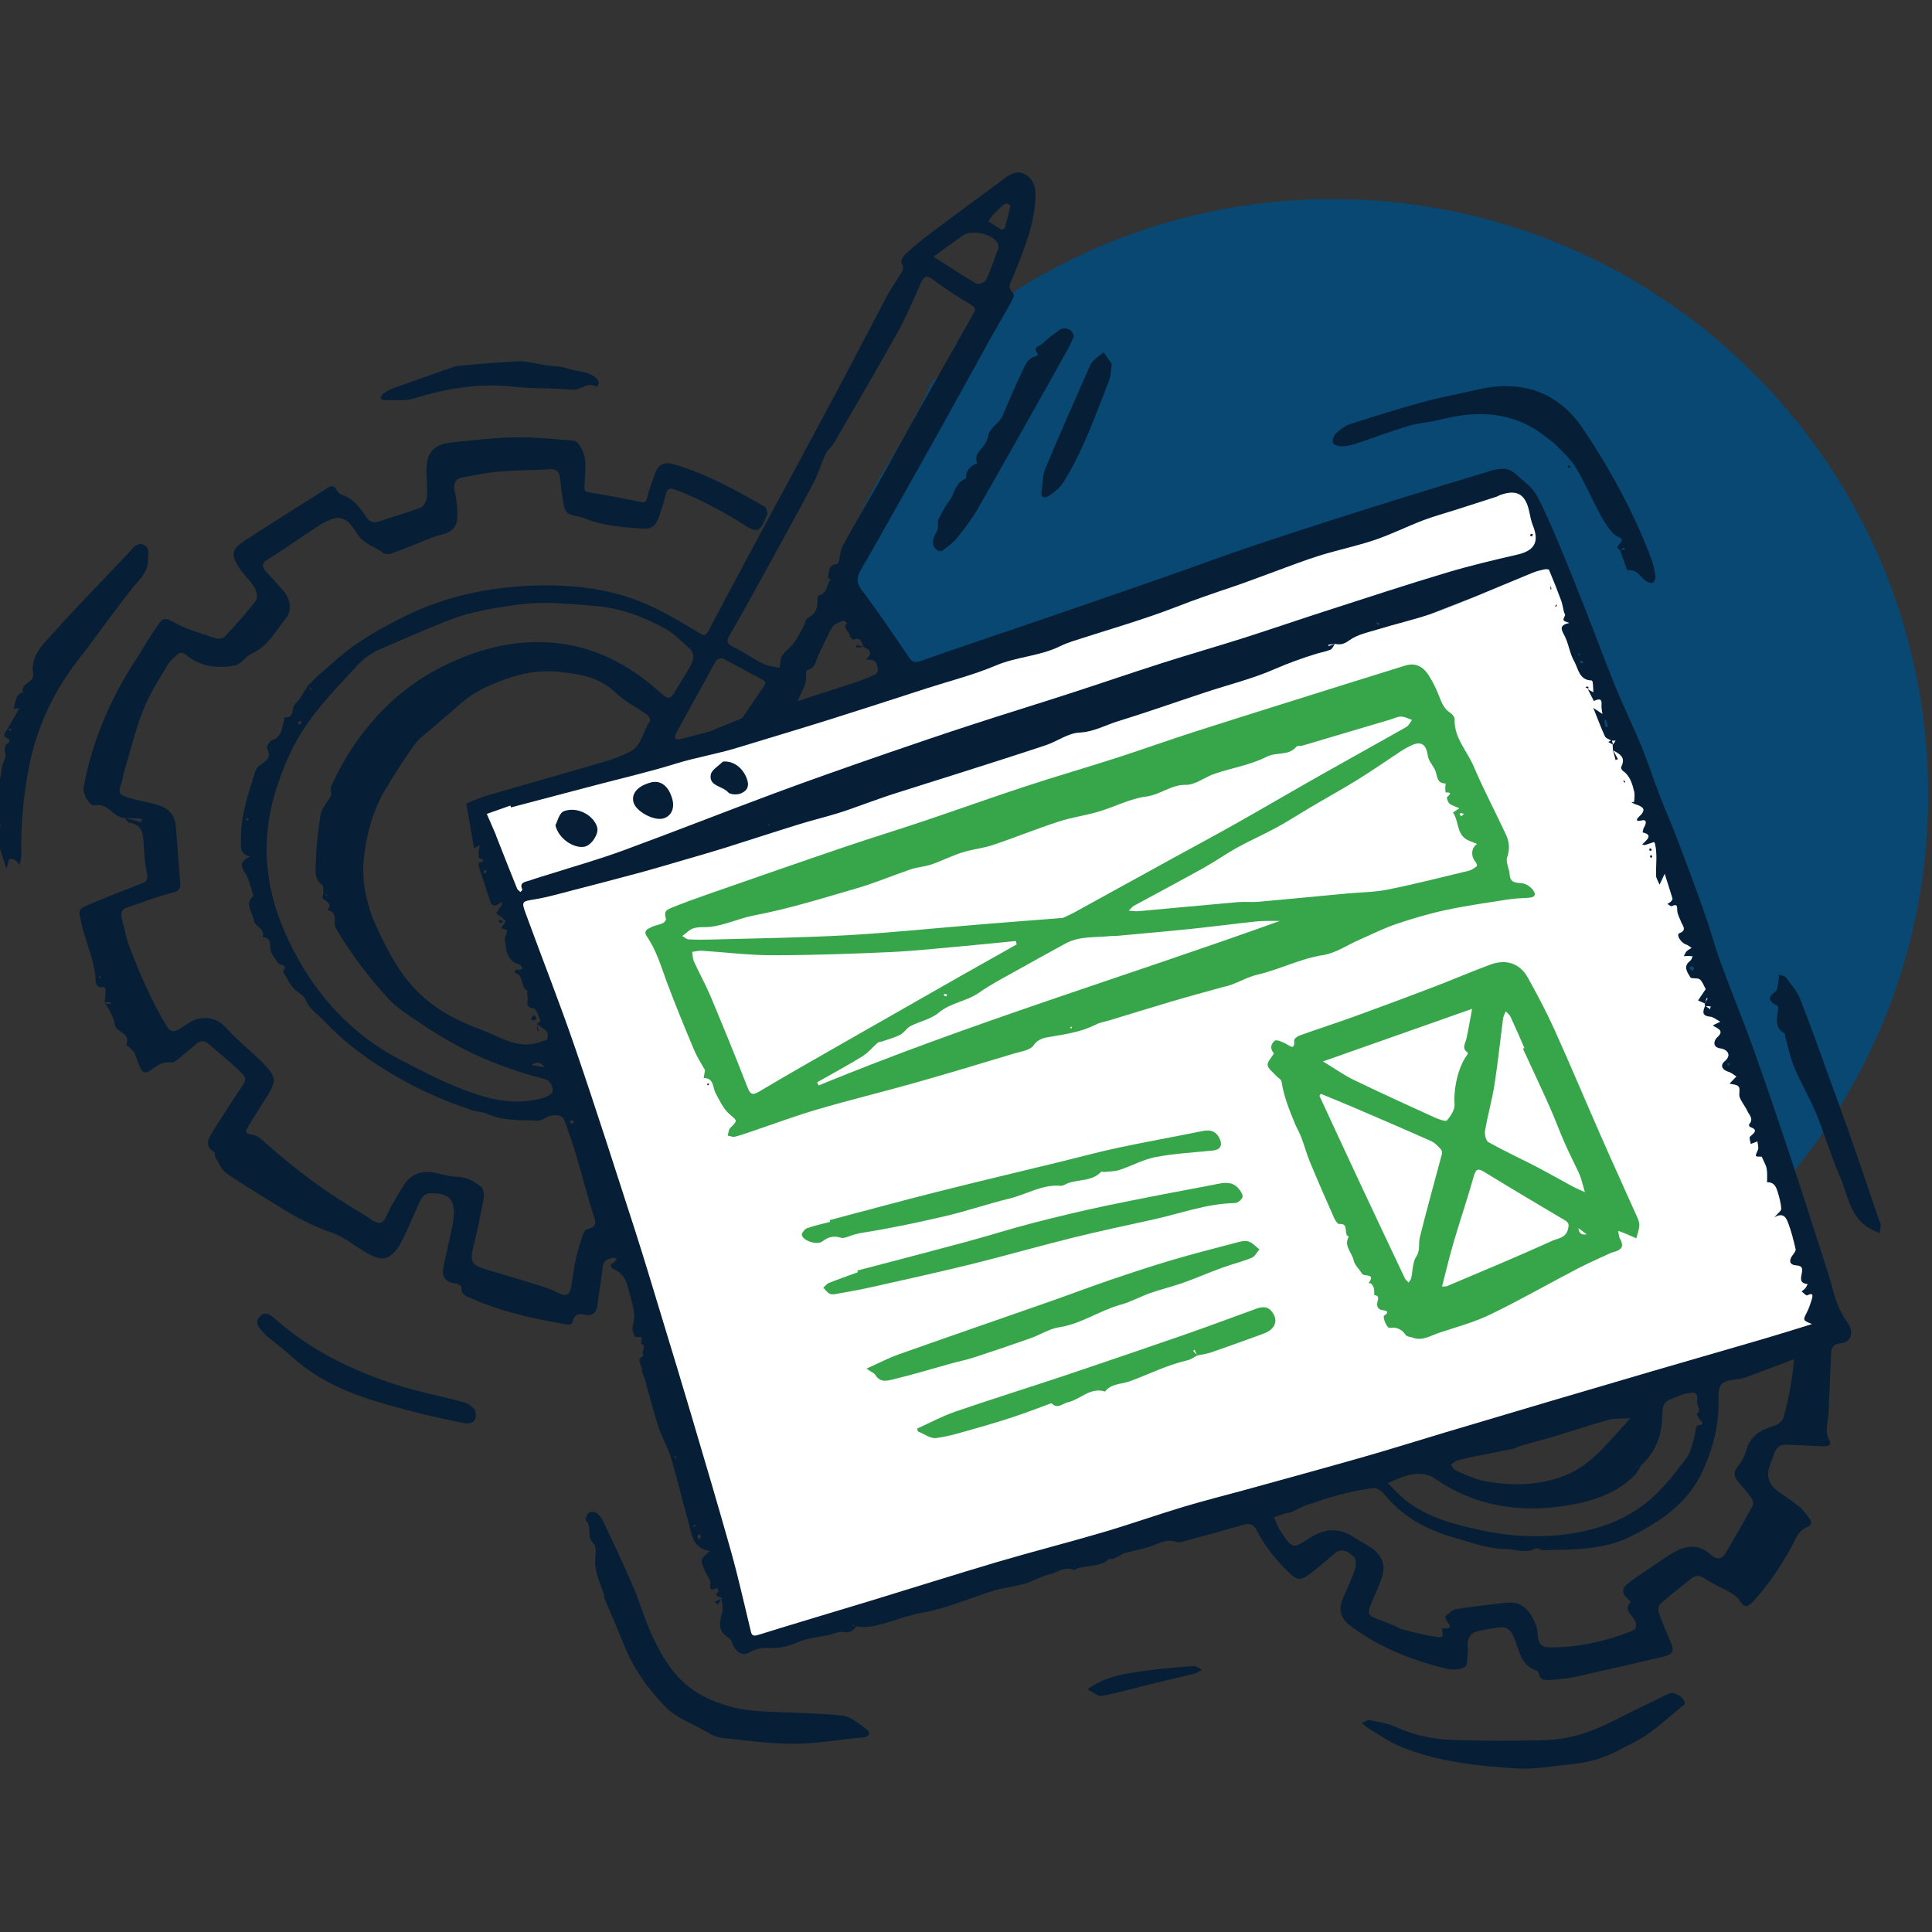
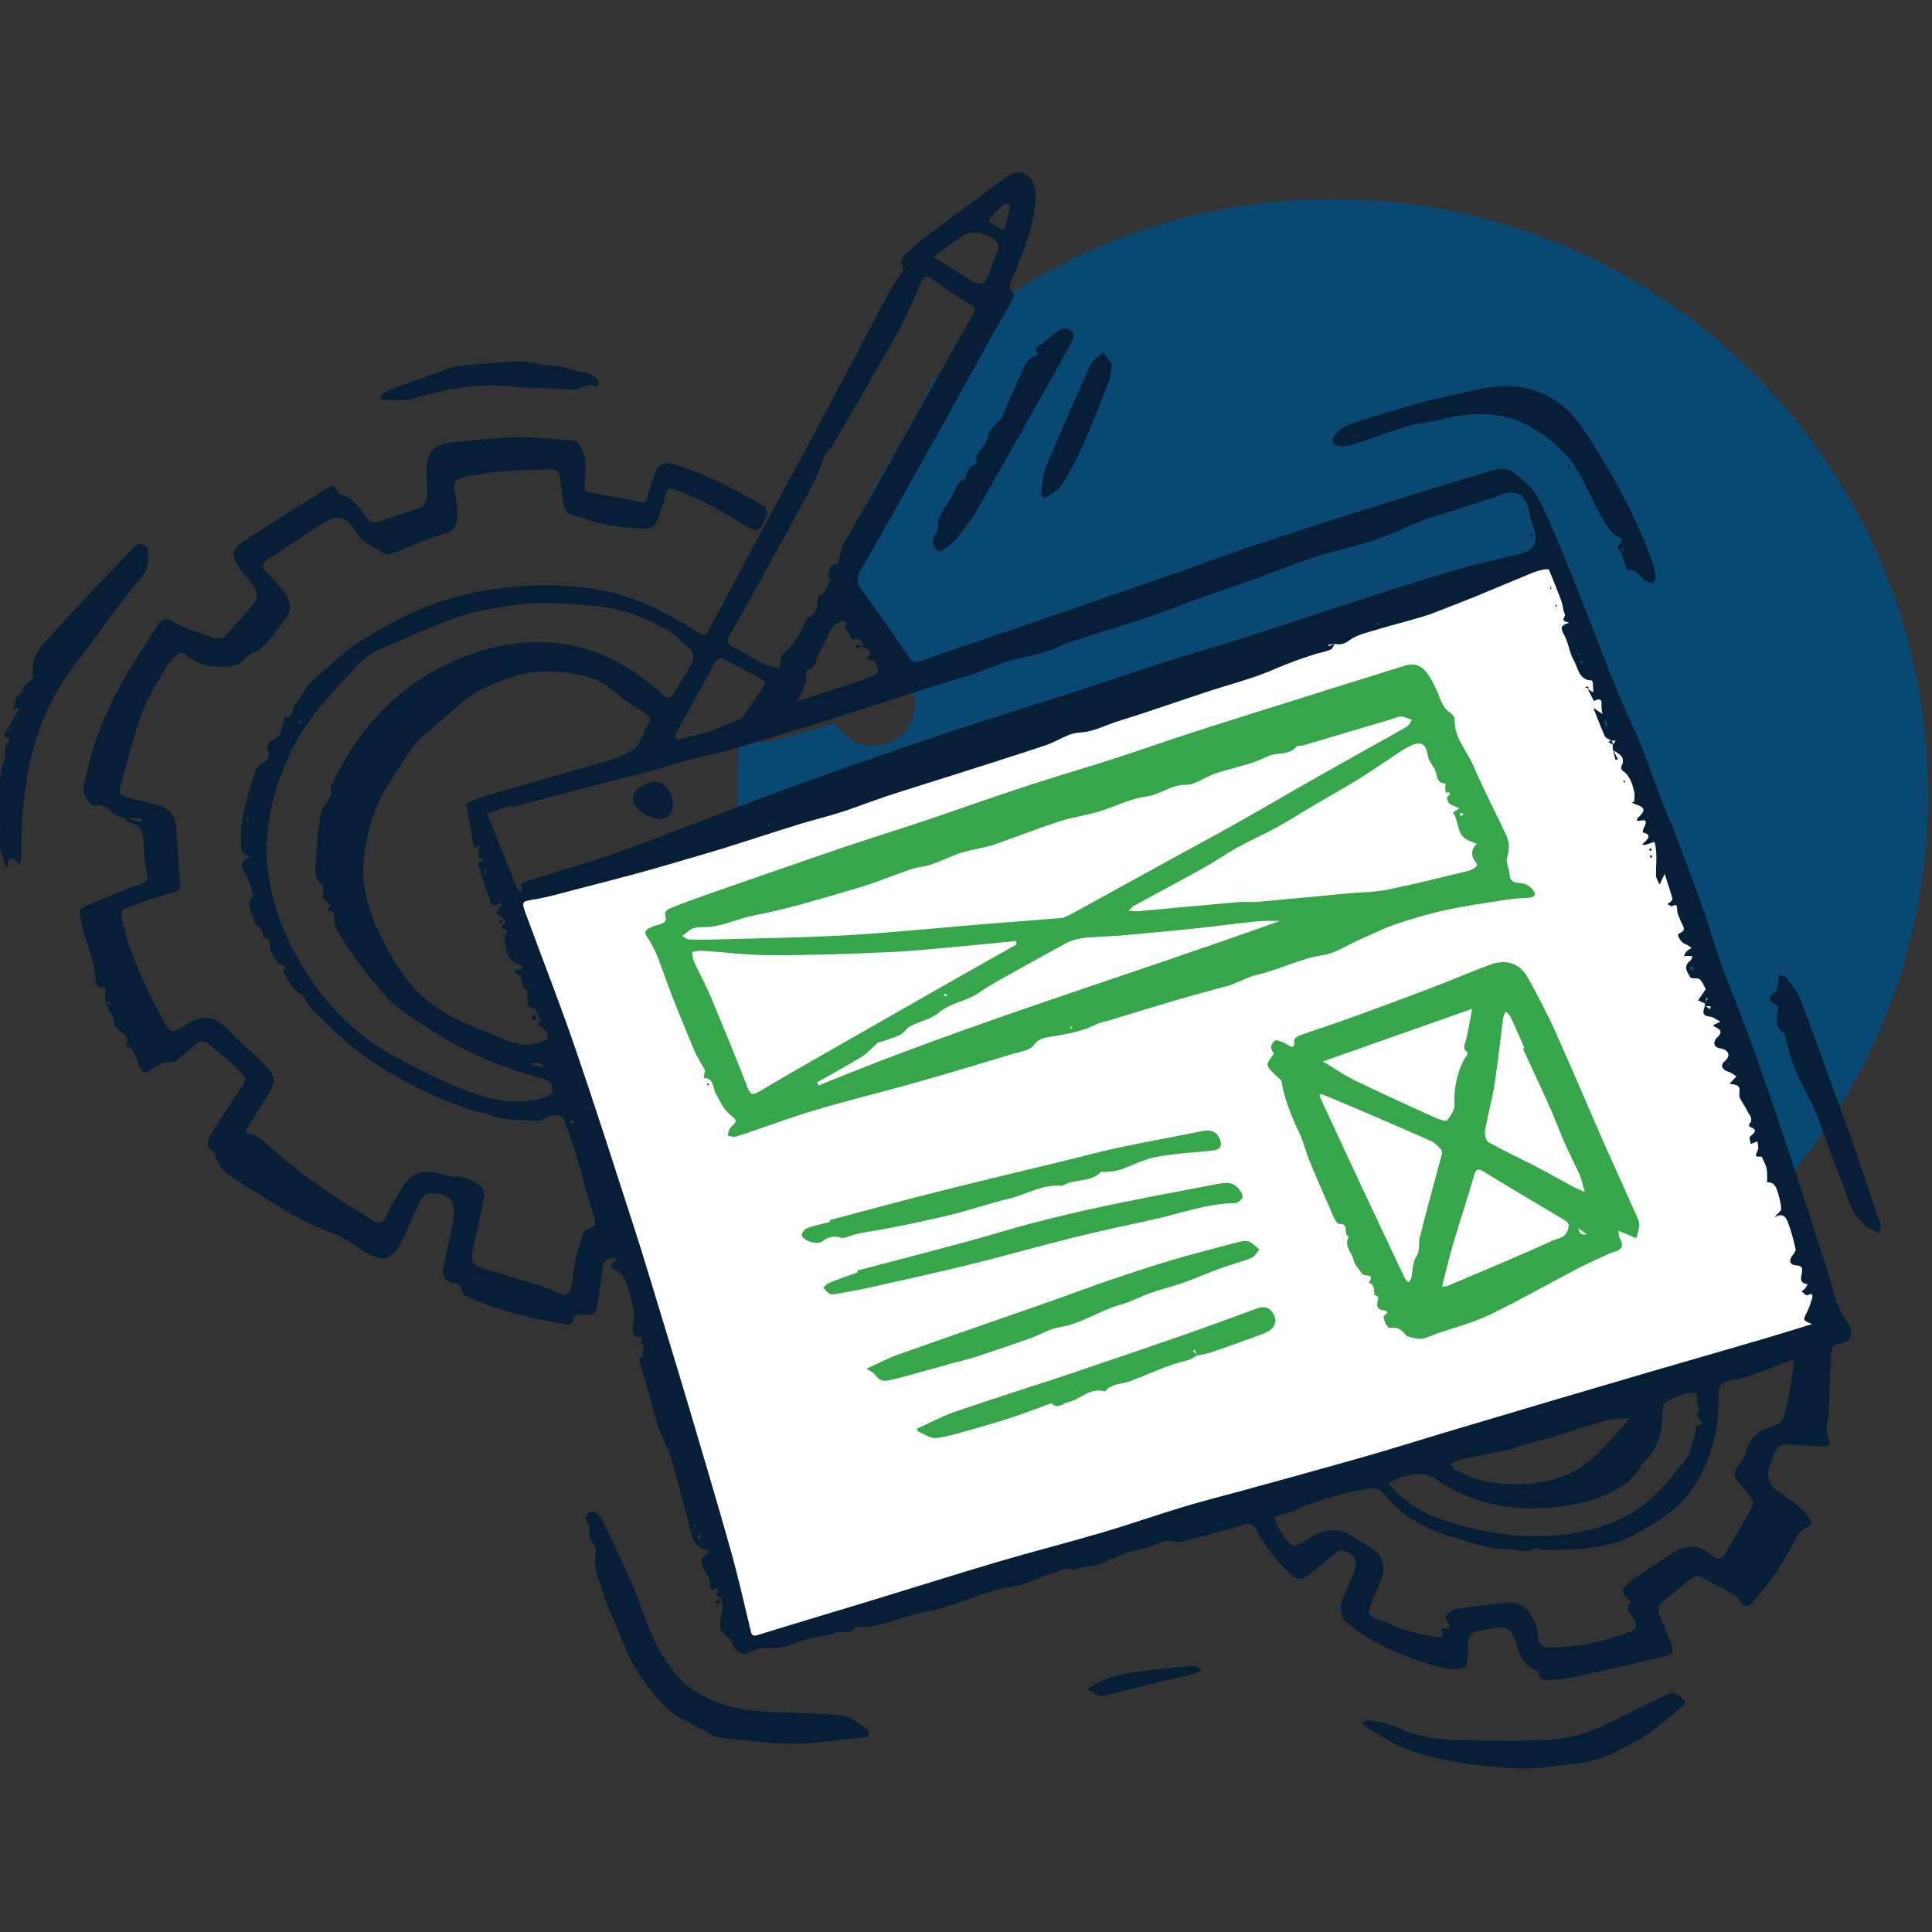
<svg xmlns="http://www.w3.org/2000/svg" id="Layer_1" viewBox="0 0 300 300">
  <rect x="0" y="0" width="300" height="300" fill="#333333" stroke="none" />
  <defs>
    <style>.cls-1{fill:#37a64a;}.cls-1,.cls-2,.cls-3,.cls-4{stroke-width:0px;}.cls-2{fill:#061f36;}.cls-3{fill:#084872;}.cls-4{fill:#fff;}</style>
  </defs>
  <path class="cls-3" d="M206.93,30.91c-19.25,0-37.11,5.91-51.9,15.98-.46,1.56-1.53,2.98-2.93,4.07.59-.46-1.29,1.03-1.53,1.21-.36.25-.7.5-1.08.72-.39.22-.8.4-1.22.55-.01.04-.02.09-.03.13-.68,2.37-1.87,4.24-3.55,5.82-2.12,4.7-4.67,9.21-7.42,13.67-3.74,6.08-6.28,12.64-8.98,19.17.02.02.04.03.05.05,4.07,4.07,8.11,8.17,11.88,12.54,2.29,2.65,2.62,6.52,0,9.14-2.34,2.34-6.85,2.64-9.14,0-.5-.58-1.01-1.14-1.52-1.71-3.06,1.04-6.19,1.82-9.35,2.71-2.12.59-3.91.16-5.26-.84-.3,3.05-.46,6.14-.46,9.26,0,51.06,41.39,92.46,92.46,92.46s92.46-41.39,92.46-92.46-41.39-92.46-92.46-92.46Z" />
  <path class="cls-2" d="M47.69,106.59c.59-.59,1.15-1.21,1.79-1.76,1.91-1.63,3.74-3.39,5.8-4.8,2.32-1.58,4.8-2.94,7.32-4.21,5.89-2.96,12.2-4.43,18.74-4.82,6.51-.38,12.94.17,18.96,2.78,2.8,1.22,5.46,2.8,8.07,4.39.85.52,1.14.73,1.67-.27,2.72-5.19,5.5-10.34,8.27-15.5,3.82-7.11,7.67-14.21,11.47-21.33,2.72-5.1,5.37-10.24,8.08-15.35.49-.92,1.12-1.77,1.66-2.67.4-.67,1.06-1.25.46-2.22-.16-.25.26-1.07.63-1.4,1.26-1.14,2.58-2.24,3.95-3.26,3.77-2.83,7.58-5.61,11.35-8.43,1-.75,2.13-1.33,3.24-.69,1.15.65,1.67,1.79,1.65,3.24-.07,4.5-1.84,8.53-3.45,12.61-.33.83-1.07,1.63-.09,2.53.16.15.2.6.1.81-.63,1.2-1.32,2.37-1.99,3.55-.58,1.01-1.16,2.02-1.73,3.05-2.35,4.24-4.68,8.49-7.03,12.72-2.16,3.88-4.34,7.76-6.52,11.63-2.13,3.77-4.24,7.56-6.42,11.3-.69,1.18-.72,2.03.2,3.23,2.53,3.33,4.86,6.81,7.22,10.27.5.74.9.99,1.85.65,6.23-2.18,12.49-4.27,18.74-6.41,6.3-2.16,12.6-4.34,18.89-6.53,4.79-1.67,9.54-3.45,14.35-5.06,6.15-2.06,12.34-4.04,18.53-5.99,5.85-1.85,11.73-3.61,17.6-5.41.17-.05.33-.13.5-.17,1.4-.32,2.52-.65,3.94.66,1.14,1.05,2.48,1.93,3.2,3.31,1.15,2.2,2.15,4.49,3.11,6.78,1.49,3.55,2.92,7.12,4.33,10.7,1.59,4.03,3.07,8.1,4.71,12.11,1.27,3.12,2.76,6.14,4.04,9.26,1.03,2.51,1.85,5.1,2.83,7.63.91,2.36,1.93,4.66,2.83,7.02,1.43,3.76,2.83,7.54,4.17,11.34.9,2.55,1.59,5.18,2.52,7.72,1.59,4.35,3.38,8.63,4.94,12.99,2.06,5.75,4.01,11.54,5.94,17.34,2,6.01,3.92,12.05,5.85,18.08.46,1.43.75,2.91,1.28,4.3.43,1.11,1.02,2.2,1.71,3.17.94,1.34.52,2.98-1.12,3.11-1.43.12-1.47.9-1.51,1.84-.14,3-.25,6-.38,9-.06,1.41-.67,2.77.13,4.23.46.85-.44.96-1.16.92-1.82-.1-3.64-.16-5.45-.26-1.06-.06-1.65.47-1.97,1.42-.22.66-.51,1.3-.73,1.97-.49,1.52-.09,2.8,1.22,3.77,1.13.84,2.34,1.59,3.42,2.48.61.5,1.09,1.18,1.56,1.83.47.65.4,1.06-.51,1.42-.62.24-1.2.9-1.51,1.51-1.79,3.56-3.92,6.87-6.61,9.85-.87.97-1.43,1.22-2.2-.04-.32-.51-.89-.93-1.43-1.24-1.32-.76-2.77-1.32-4-2.18-.81-.57-1.4-.5-2.05,0-1.63,1.27-3.25,2.54-4.8,3.9-.29.25-.43.95-.3,1.33.56,1.59,1.23,3.13,1.88,4.68.57,1.37.39,1.86-1.12,2.22-4.46,1.06-8.94,2.09-13.42,3.08-1.27.28-2.58.43-3.88.52-.84.06-1.87.24-2.09-1.04-.03-.15-.19-.34-.33-.39-2.66-.85-2.68-3.5-3.65-5.45-.49-.99-1.08-1.35-2-1.27-1.11.09-2.21.37-3.31.57-1.17.22-1.72.94-1.74,2.09,0,.41.06.82.02,1.22-.09.8.02,2.04-.42,2.28-.77.43-1.94.47-2.85.27-1.93-.43-3.84-1.03-5.7-1.71-3.33-1.23-6.48-2.83-9.3-5-1.48-1.13-1.84-2.41-1.15-4.13.62-1.52,1.37-2.99,1.89-4.54.21-.62.24-1.71-.14-2.01-.78-.64-1.79-1.52-2.98-.52-1.22,1.01-2.4,2.08-3.66,3.04-1.78,1.36-2.24,1.18-3.82-.41-1.86-1.87-3.47-3.89-4.65-6.23-.44-.87-1.03-1.13-2.02-.85-3.03.88-6.07,1.7-9.11,2.53-.44.12-.98.28-1.36.14-1.49-.54-2.67.24-3.97.69-1.3.45-2.68.68-4.02,1.04-.28.07-.52.28-.78.41-.37.18-.73.38-1.12.52-.15.06-.43-.1-.51-.02-1.44,1.34-3.39.93-5.04,1.51-.16.06-.37.25-.47.21-1.42-.63-2.56.4-3.8.69-1.34.31-2.58,1.08-3.91,1.47-1.48.43-3.05.54-4.52.99-3.75,1.14-7.41,2.79-11.23,3.47-2.91.51-5.55,1.82-8.44,2.21-.62.08-1.27-.04-1.9-.07-.17-.09-.35-.17-.52-.26,0,.05-.02.1-.02.15.19.02.39.04.58.06-.48.76-1.02,1.12-2.04.92-.67-.13-1.45.29-2.18.45-1.61.35-3.31.48-4.81,1.11-1.37.58-2.69.97-4.16.91-.05,0-.11.09-.15.08-1.25-.25-2.29.1-3.43.71-1.03.55-2.17-.39-2.57-1.72-.04-.15-.14-.32-.26-.41-1.73-1.29-1.87-1.93-1.23-4.23.18-.63-.03-1.36-.07-2.05h0c.04-.46-1.57-.22-.51-1.16.05-.04-.14-.35-.22-.53-1.62.79-.86-.58-1.08-1.12-.23-.58-.64-1.09-.88-1.67-.69-1.62-.67-1.63.86-2.94-2.86-.45-2.84-2.8-3.4-4.72-.93-3.22-1.67-6.5-2.64-9.71-.52-1.71-1.46-3.29-2.01-4.99-.78-2.4-1.38-4.86-2.07-7.3-.14-.49-.45-.97-.43-1.45.02-.72-1.07-1.62.28-2.17-.65-.49.64-1.43-.41-1.85-.04-.02,0-.28.03-.43.13-.65.06-.68-.73-.59-.13.02-.39-.17-.42-.3-.11-.45-.32-.95-.2-1.36.64-2.17-.27-4.12-.75-6.13-.27-1.14-.84-2.15-2.03-2.69-.68-.31-.91-.75-.06-1.22.17-.09.26-.32.39-.48-.21-.07-.44-.23-.62-.18-.78.22-1.5.44-1.6,1.49-.19,1.91-.56,3.8-.77,5.7-.14,1.3-.68,1.98-2.05,1.66-.91-.21-1.52.02-1.78.93-.19.66-.51.68-1.17.57-4.98-.87-9.91-1.92-14.55-4-.78-.35-1.7-.54-1.59-1.75.02-.18-.59-.57-.92-.59-1.26-.07-2.16-.91-1.94-2.12.39-2.13.88-4.23,1.34-6.35.08-.4.19-.79.24-1.2.46-3.33-.57-4.51-3.89-4.3-.43.03-.99.61-1.21,1.06-1.08,2.26-1.96,4.63-3.15,6.82-.51.94-1.57,2.1-2.49,2.2-1.09.12-2.39-.64-3.43-1.28-1.51-.93-2.87-2.07-4.6-2.67-2.76-.97-5.38-2.27-7.86-3.82-2.87-1.79-5.79-3.52-8.57-5.43-.78-.54-1.19-1.62-1.73-2.48-.14-.23-.02-.71-.18-.81-1.67-1.01-.89-2.18-.19-3.29,1.36-2.17,2.74-4.33,4.18-6.45,1.07-1.58,1.16-1.73-.27-3.07-1.48-1.4-3.08-2.67-4.62-4.01-.72-.63-1.36-.48-2.02.11-.86.77-1.75,1.51-2.65,2.22-.31.25-.74.59-1.07.55-1.32-.17-2.28.47-3.22,1.2-.78.61-1.33.37-1.68-.41-.34-.74-.51-1.54-.87-2.27-.19-.38-.59-.66-.91-.97-.11-.11-.39-.22-.38-.24.65-1.48-.58-1.81-1.4-2.52-.46-.39-.4-1.32-.69-1.95-.35-.76-.82-1.46-1.24-2.18.15.08.28.2.44.23.18.04.37,0,.56,0,0-.05,0-.14-.02-.15-.16-.05-.33-.11-.5-.12-.15-.01-.31.02-.46.03.05-.6.12-1.21.13-1.81,0-.19-.18-.56-.21-.56-1.53.34-1.33-1.1-1.38-1.65-.27-2.92-1.6-5.54-2.2-8.37-.42-2.02-.51-2.05,1.39-2.85,2.61-1.09,5.24-2.13,7.88-3.14.85-.32,1.19-.6.95-1.64-.36-1.57-.45-3.22-.53-4.84-.08-1.53-.39-2.76-2.22-3.02-.27-.04-.47-.49-.69-.75.86.22,1.71.45,2.56.68.03-.18.07-.35.1-.53-.9-.04-1.8-.08-2.7-.13-1.8-.02-2.54-2.44-4.67-1.94-.74.17-1.86-1.82-1.7-2.74,1.31-7.3,4.22-13.96,8.29-20.17,1.06-1.62,2-3.32,3.12-4.91.53-.75.91-1.65,2.41-.75,2.01,1.21,4.39,1.82,6.64,2.6.41.14,1.17.08,1.42-.19,1.71-1.83,3.39-3.7,4.91-5.68.3-.39.09-1.45-.24-1.99-.73-1.17-1.8-2.13-2.53-3.3-1.14-1.84-.97-2.69.86-3.89,4.28-2.8,8.64-5.49,12.95-8.25.59-.38,1.03-.51,1.43.22.16.29.42.65.71.74,1.81.57,2.89,1.95,3.84,3.41.59.92,1.21,1.1,2.2.76,2.11-.73,4.27-1.32,6.35-2.12.46-.18.88-.99.93-1.54.11-1.33,0-2.68-.04-4.02-.06-2.91,1.05-4.26,3.93-4.55,3.32-.33,6.65-.74,9.98-.8,2.96-.05,5.93.3,8.89.52.87.06,1.89,2.02,1.88,3.55,0,1.16-.06,2.33-.15,3.49-.05.62,0,.89.77,1.01,2.66.41,5.31.94,7.95,1.47.68.14.88,0,1.03-.7.25-1.16.74-2.27,1.1-3.41.53-1.69,1.39-2.21,3.05-1.73,5.05,1.48,9.6,4,14.11,6.59.27.15.3.73.41,1.12.02.09-.09.21-.14.32-1.12,2.59-1.36,2.72-3.74,1.22-3.28-2.06-6.66-3.89-10.3-5.26-1.14-.43-1.41-.2-1.65.83-.26,1.14-.65,2.25-1.03,3.35-.52,1.52-1.22,1.93-2.78,1.8-2.92-.24-5.84-.39-8.6-1.52-.82-.34-1.77-.38-2.57-.75-.38-.17-.71-.75-.79-1.2-.27-1.36-.44-2.75-.58-4.13-.1-.97-.33-1.66-1.54-1.6-2.63.14-5.26.14-7.88.35-1.85.15-3.68.55-5.52.86-1.29.22-1.73.9-1.44,2.23.29,1.35.47,2.77.4,4.15-.06,1.27-.78,2.14-2.26,2.5-1.75.43-3.41,1.25-5.11,1.9-.98.37-1.94.79-2.93,1.11-.35.11-.9.13-1.15-.07-1.34-1.07-3.07-1.32-4.16-3.1-1.85-3.02-3.12-2.97-6.35-.88-2.47,1.6-4.86,3.34-7.37,4.88-1.23.75-.99,1.31-.21,2.13.88.92,1.71,1.9,2.56,2.86,1.07,1.22,1.35,3.06.31,4.31-1.61,1.94-2.74,4.3-5.33,5.43-.92.4-1.47,1.65-2.72,1.85-2.74.43-5.28.12-7.46-1.75-.24-.2-.83-.35-1-.21-.67.54-1.39,1.12-1.82,1.85-1.36,2.3-2.84,4.58-3.8,7.05-1.23,3.13-2.01,6.44-2.97,9.67-.13.45-.18.91-.32,1.36-.6,1.93-.58,2.05,1.32,2.6,1.34.39,2.72.6,4.06.98,1.99.56,2.87,1.65,3.02,3.6.22,2.84.45,5.67.66,8.51.06.81-.06,1.3-1.14,1.57-2.45.61-4.82,1.53-7.21,2.35-.88.3-.88,1-.69,1.74.38,1.46.64,2.97,1.18,4.37,1.62,4.22,3.4,8.36,5.75,12.25.67,1.1,1.28.9,2.14.37.93-.57,1.86-1.34,2.88-1.52,1.58-.28,3.02.09,4.26,1.47,1.82,2.03,4.03,3.71,5.92,5.69,1.86,1.95,1.82,2.59.4,4.89-.96,1.55-1.95,3.07-2.89,4.63-.39.65-.8,1.23.6,1.34.75.06,1.51.8,2.14,1.37,4.63,4.1,9.56,7.79,14.94,10.9.95.55,2.09,1.62,2.86,1.41.75-.21,1.13-1.75,1.68-2.69.62-1.06,1.25-2.12,1.9-3.15,1.09-1.73,2.85-2.38,4.87-1.91,1.14.26,2.31.59,3.47.61,1.48.02,2.59.75,3.65,1.54.37.28.53,1.14.44,1.68-.45,2.46-.95,4.92-1.56,7.35-.66,2.67-.45,3.12,2.18,3.9,2.64.78,5.28,1.56,7.9,2.38,1.06.33,2.12.71,3.1,1.22,1.24.64,1.75.15,1.94-1.01.24-1.42.4-2.86.71-4.27.27-1.25.67-2.48,1.07-3.7.12-.37.41-.9.71-.96,1.73-.35,1.27-1.25.9-2.42-.96-2.99-1.71-6.06-2.61-9.07-.56-1.86-1.21-3.7-1.88-5.53-.29-.8-1.8-.89-2.85-.27-.38.22-.85.47-1.26.45-2.66-.13-5.37.08-7.9-1.08-.67-.31-1.49-.29-2.2-.52-4.91-1.61-9.56-3.75-13.92-6.51-3.31-2.09-6.38-4.44-9.06-7.31-1.02-1.1-2.34-1.85-2.96-3.38-.31-.76-1.39-1.17-1.96-1.87-.61-.75-1.03-1.65-1.54-2.49l-.05.05c.96-1.09-.29-.99-.72-1.33h.05c-.4-.61-.94-1.18-1.16-1.85-.28-.85.24-2.08-1.27-2.23.41-1.35-1.29-1.63-1.38-2.59-.13-1.25-1.55-2.51-.06-3.79-.41-1.2-.6-2.55-1.29-3.56-.77-1.14-.77-1.81.78-2.57-1.67-.42-1.41-1.44-1.43-2.52-.07-3.58,1.04-6.9,2.08-10.24.14-.44.3-.96.63-1.22.92-.75,2.25-1.2,1.32-2.83-.12-.21.41-1.12.78-1.24,1.61-.51,1.5-1.93,1.89-3.09.05-.15,0-.32,0-.48,1.74.26,1.07-1.48,1.77-2.13.78-.73,1.26-1.78,1.87-2.68.18.2.36.39.53.58.03-.05.06-.1.09-.14-.22-.13-.43-.26-.65-.38ZM134.1,100.45l.03.03c-.36-.56-.31-1.63-1.53-1.17-.14.05-.66-.39-.66-.59.02-.7-1.22-1.1-.43-1.94-.19-.15-.47-.46-.57-.41-.59.27-1.37.5-1.67.99-.8,1.3-1.36,2.74-2.08,4.1-.49.93-.44,2.26-1.84,2.6-.1.02-.17.33-.19.52-.04.5.06,1.03-.09,1.48-.29.85-.71,1.66-1.23,2.81,3.17-1.03,6.02-1.93,8.86-2.87,1.01-.33,2-.72,2.97-1.16.65-.29.75-.64.53-1.49-.3-1.13-1.07-.83-1.75-.95,1.22-1.04.52-1.51-.35-1.95ZM254.84,227.52l-.79.16s0,.04.01.06l.79-.21c-.34.53-.6,1.15-1.04,1.58-2.96,2.95-6.89,4.11-10.76,4.71-7.13,1.09-14.01.07-20.08-4.13-1.75-1.21-3.51-.93-5.32-.29-.65.23-1.28.53-2.16.9.86.83,1.69,1.78,2.67,2.57,3.42,2.76,7.61,3.83,11.78,4.74,4.61,1,9.32,1.25,14.05.52,4.83-.75,9.26-2.47,12.84-5.82,1.89-1.76,3.48-3.85,5.05-5.91.6-.79.79-1.89,1.11-2.87.25-.75.32-2.13.62-2.18,1.42-.21.42-.68.24-1.06-.12-.25-.42-.68-.4-.7.91-.65-.05-1.34.06-1.95.32-1.67-.75-1.45-1.69-1.25-.74.15-1.42.55-2.15.78-1.19.38-1.55,1.07-1.54,2.35.02,3.06-.92,5.85-3.3,8.01ZM128.54,89.65l.05.03c.15-.9,0-1.98,1.39-2.09.11,0,.24-.33.29-.52.2-.79.22-1.67.6-2.35,1.85-3.37,3.82-6.68,5.71-10.03,1.64-2.9,3.21-5.83,4.84-8.73,3.23-5.75,6.46-11.5,9.71-17.23.34-.6.46-.91-.28-1.36-2-1.21-3.99-2.45-5.85-3.87-1.12-.86-1.55-.6-2.05.53-1.11,2.5-2.16,5.04-3.49,7.42-3.23,5.81-6.59,11.54-9.93,17.29-.37.64-1.04,1.13-1.35,1.79-.69,1.46-1.11,3.04-1.86,4.46-2.66,5.01-5.41,9.97-8.14,14.94-1.58,2.87-3.16,5.74-4.81,8.57-.54.93-.64,1.44.53,1.98,1.57.72,2.98,1.79,4.54,2.55.88.43,1.92.52,2.6.69.17-.89.12-1.52.4-1.92.54-.75,1.34-1.32,1.9-2.06.55-.73.95-1.59,1.39-2.4.26-.48.35-1.24.73-1.42,1.35-.65,1.54-1.71,1.46-2.98-.01-.17.13-.49.24-.51,1.4-.25,1.09-1.74,1.84-2.45-.16-.11-.32-.22-.48-.34ZM50.25,138.56c.16.2.32.4.48.59,0,0,.08-.05.13-.08l-.64-.47c-.06-.4.04-1.01-.19-1.18-1.36-.98-1.02-2.45-.98-3.69.08-2.44.34-4.88.74-7.29.15-.89.91-1.69,1.39-2.53.1-.18.25-.36.26-.54.02-.42-.18-.92-.02-1.26.69-1.48,1.4-2.95,2.25-4.35,3.78-6.25,8.78-11.24,15.45-14.47,5.61-2.72,11.42-4.15,17.73-3.38,6.32.77,11.43,3.78,15.98,7.88,1.04.94,1.39.57,1.91-.3.86-1.44,1.82-2.83,2.58-4.32.42-.82.57-1.81-.32-2.55-1.2-1-2.28-2.21-3.63-2.96-3.33-1.86-6.96-3.21-10.74-3.54-4.03-.34-8.09-.8-12.22-.23-3.61.5-7.17,1.04-10.57,2.36-2.93,1.14-5.81,2.39-8.69,3.64-1.38.6-2.82,1.13-4.03,1.99-1.19.84-2.14,2.02-3.15,3.09-3.44,3.65-6.77,7.37-8.91,11.99-1.93,4.19-3.31,8.48-3.6,13.09-.4,6.31,1.29,12.15,4.17,17.63,3.77,7.17,9.07,12.98,16.4,16.8,4.23,2.2,8.45,4.44,13.09,5.78,3.06.89,6.12,1.09,9.2.24.58-.16,1.51-.7,1.51-1.05-.02-.87-.3-1.7-1.55-1.99-2.23-.52-4.41-1.27-6.56-2.06-4.36-1.61-8.42-3.79-12.24-6.39-1.79-1.22-3.71-2.36-5.16-3.92-3.1-3.36-5.85-7.01-8.18-10.97-.53-.91.5-2.52-1.31-2.78.9-1.08-.21-1.3-.73-1.83-.13-.14.09-.62.15-.95ZM83.35,159.02h0c.2-.17.61-.45.58-.53-.31-.68-.63-1.84-1.09-1.9-1.53-.2-.68-1.29-.94-1.93-.11-.27.07-.81-.06-.87-1.09-.55-.41-2.2-1.73-2.66-.32-.11-.2-.73.48-.53.15.04.37-.17.56-.26-.13-.18-.23-.49-.4-.53-2.04-.5-2.13-2.21-2.35-3.79-.06-.44.21-.93.37-1.57-.13-.05-.54-.19-.97-.34.28-.43.78-1,.7-1.1-.38-.45-.91-.77-1.46-1.18.23-.35.56-.85.89-1.36,0-.15,0-.3,0-.45-.82.67-1.5.95-1.83-.12-.57-1.8-1.19-3.59-1.77-5.38-.05-.17-.02-.54.05-.56.86-.22.96-.39.04-.72-.14-.05-.13-.61-.11-.93.02-.36.13-.71.2-1.07-.33.18-.66.35-.9.48-.39-2.23-.78-4.5-1.2-6.93.8-.33,1.81-.84,2.88-1.16,6.23-1.82,12.49-3.57,18.72-5.4,1.28-.38,2.55-.87,3.75-1.48,1.95-.98,2.05-3.25,3.19-4.81.11-.14-.17-.75-.43-.93-1.64-1.17-3.52-2.09-4.95-3.47-2.53-2.43-5.66-2.9-8.89-3.23-2.88-.29-5.61.2-8.37,1.22-2.44.9-4.72,1.9-6.66,3.62-1.51,1.34-3.07,2.63-4.59,3.96-.92.8-1.98,1.53-2.67,2.49-1.6,2.21-3.07,4.52-4.48,6.86-1.9,3.15-2.89,6.66-3.35,10.22-.52,4.06.35,7.98,2.11,11.7,1.64,3.48,3.45,6.88,6.19,9.62,2.75,2.74,6.2,4.55,9.85,5.89,3.04,1.12,5.9,3.28,9.47,1.8.28-.12.76-.17.81-.34.1-.36.13-.92-.09-1.16-.43-.48-1.04-.81-1.58-1.2ZM229.05,92.65c-2.34.96-4.68,1.96-7.07,2.76-2.59.86-5.26,1.48-7.88,2.28-1.58.48-3.31.82-4.59,1.75-.84.61-1.41.71-2.25.54-.33.05-.67.1-1,.15.02.07.04.14.05.2.32-.12.64-.23.96-.35-.21.31-.36.77-.66.9-.68.29-1.44.41-2.16.63-2.21.67-4.36,1.45-6.5,2.38-3.47,1.52-7.2,2.43-10.81,3.63-4.51,1.49-8.98,3.07-13.52,4.47-1.99.61-3.79,1.67-6.03,1.77-1.73.08-3.4,1.35-5.15,1.94-4.5,1.51-9.03,2.93-13.56,4.38-3.39,1.08-6.8,2.13-10.19,3.22-1.44.46-2.86.99-4.29,1.49-1.42.5-2.83,1.04-4.27,1.48-2.01.62-4.06,1.11-6.08,1.74-3.76,1.16-7.5,2.39-11.25,3.57-1.98.62-3.98,1.2-5.98,1.78-2.6.76-5.2,1.53-7.81,2.24-3.28.89-6.57,1.74-9.87,2.59-1.99.51-3.97,1.1-5.99,1.44-2.14.36-2.22.28-1.48,2.31,2.53,6.92,5.24,13.78,7.63,20.75,3.21,9.36,6.22,18.79,9.26,28.2,1.5,4.65,2.89,9.35,4.32,14.03,1.49,4.89,2.98,9.78,4.43,14.69,2.11,7.14,4.24,14.28,6.25,21.45,1.11,3.98,2,8.01,2.98,12.03.15.61.19,1.08,1.11.8,5.85-1.82,11.72-3.56,17.58-5.34,6.54-1.99,13.05-4.06,19.6-6,5.49-1.62,11.05-3.03,16.54-4.65,4.14-1.22,8.21-2.66,12.35-3.91,3.25-.98,6.55-1.8,9.83-2.7,6.12-1.69,12.25-3.37,18.35-5.11,4.17-1.19,8.3-2.5,12.45-3.74,5.53-1.65,11.06-3.29,16.59-4.93,5.2-1.54,10.4-3.07,15.61-4.59,5.76-1.68,11.53-3.34,17.29-5.02,2.52-.74,5.02-1.53,7.52-2.3-1.45-.59-1.42-.58-.78-1.84.31-.61.53-1.27.73-1.93.17-.57.34-1.21-.71-.68-.14.07-.56-.4-.85-.62.2-.17.42-.31.58-.5.15-.18.25-.42.36-.63-1.48-.16-.96-1.14-.86-2,.07-.62-.18-.85-.91-.91-1.06-.08-1.19-.76-.56-1.59.21-.28.53-.68.46-.95-.32-1.38-.67-2.77-1.17-4.09-.29-.76-.75-1.67-2.14-.82.52-.63,1.1-1.01,1.08-1.35-.06-.93-.32-1.85-.6-2.75-.32-1.05-.82-1.38-1.6-1.35-.01-.71.06-1.42-.06-2.1-.1-.57-.44-1.1-.77-1.88.29.02.18,0,.07,0-1.21,0-1.14.03-.67-1.05.17-.39-.04-.95-.07-1.32-.43.16-.73.28-1.04.4-.05-.39-.28-.98-.11-1.14.63-.59,1.36-1.04-.04-1.53-.08-.03-.15-.34-.1-.4.77-.81.02-1.42-.27-2.05-.34-.74-.9-1.38-1.19-2.13-.19-.5.13-1.28-.16-1.65-.28-.36-1.03-.36-1.43-.47.34-.36.71-.74,1.08-1.12-.4-.24-.76-.58-1.19-.7-.98-.28-1.4-1-.67-1.62,1.41-1.2.05-1.95-.49-2.01-1.61-.18-1.02-1.4-.69-1.69,1.32-1.16.05-1.4-.64-1.91.41-.2.72-.35,1.18-.57-.64-.33-1.09-.74-1.57-.78-1.39-.12-1.13-.87-.79-1.71.26.18.51.37.77.55.03-.15.06-.29.09-.44-.3-.02-.6-.04-.89-.05-.02-.14-.03-.28-.05-.42.16-.25.31-.5.47-.75-.05-.02-.11-.04-.16-.07-.08.28-.17.57-.25.85-.36-.16-.72-.32-1.08-.48.45-.67.91-1.34,1.19-1.76-.31-.54-.5-1.18-.93-1.52-.36-.28-1.29-.03-1.46-.32-.46-.77-1.19-1.7,0-2.57.19-.14.24-.45.36-.68-.24-.02-.47-.06-.71-.06-.22,0-.44.03-.66.05.14-.26.23-.56.43-.76.21-.23.52-.37.78-.54-.3-.19-.57-.44-.89-.54-.76-.24-1.53-1.52-1.04-1.72,1.28-.51.54-1.15.29-1.8-.22-.58-.58-1.17-.59-1.76-.02-.71-.01-1.05-.84-.66-.15.07-.46-.22-.69-.34.2-.14.42-.25.59-.42.11-.11.24-.32.2-.43-.37-1.23-.77-2.46-1.21-3.83-.36.76-.57,1.23-.79,1.69-.2-.49-.55-.98-.56-1.48-.01-1.63.22-3.27-.15-4.88-.02-.09-.09-.17-.15-.27-.49.16-.98.33-1.47.49-.12-.04-.25-.08-.37-.12.76-.73,1.74-1.49.06-1.86.07-.27.09-.58.23-.81.34-.53.46-1.24-.31-1.06-1.13.26-.87-.22-.44-.61,1.26-1.16.48-1.54-.6-1.89-.22-.07-.41-.21-.62-.32.14-.02.28-.03.42-.05.02-.52.14-1.07.02-1.56-.3-1.24-.63-2.48-1.79-3.28-.16-.11-.3-.48-.23-.61.78-1.48-.27-2.01-1.29-2.57h0c-.01-.27-.03-.54-.04-.82.15-.22.31-.45.46-.67-.21,0-.42,0-.63.01-.35-.22-.88-.36-1.03-.68-.66-1.45-1.22-2.95-1.81-4.43.43.29.87.58,1.42.95-.06-.51-.18-.94-.14-1.37.11-1.19-.53-.91-1.19-.64-.33-.64-.65-1.28-.98-1.92l-.08.02c.33.18.65.37.98.55-.02-.46-.03-.92-.07-1.37-.01-.16-.11-.46-.17-.46-1.99-.04-2.09-1.87-2.75-3.02-.71-1.23-.85-2.8-1.54-4.05-.56-1-.65-1.55.79-1.87-1.06-.36-1.04-.35-.66-1.17.06-.13-.12-.37-.17-.56-.15-.6-.23-1.22-.44-1.79-.59-1.59-1.21-3.16-1.87-4.72-.05-.11-.5-.13-.74-.07-.63.14-1.27.29-1.86.54M79.34,125.37c-.03-.09-.05-.19-.08-.28-1.22.43-2.44.86-3.67,1.29.46,1.04.91,2.08,1.36,3.13.07.16.11.33.18.5,1.05,2.66,2.09,5.31,3.16,7.96.09.22.34.36.52.54.1-.12.33-.3.3-.37-.55-1.18.49-1.19,1.11-1.41,1.11-.4,2.25-.71,3.37-1.07,3.71-1.18,7.47-2.24,11.12-3.58,7.87-2.89,15.66-5.97,23.52-8.89,5.81-2.16,11.66-4.2,17.52-6.23,4.46-1.55,8.94-3.06,13.43-4.52,4.94-1.61,9.92-3.14,14.86-4.74,4.76-1.54,9.49-3.17,14.25-4.69,4.27-1.37,8.58-2.6,12.86-3.96,4.38-1.4,8.73-2.9,13.11-4.31,6.11-1.97,12.22-3.98,18.37-5.82,3.61-1.08,7.29-1.96,10.97-2.8,2.68-.61,3.46-1.96,2.42-4.53-.27-.67-.4-1.39-.55-2.1-.58-2.79-1.95-3.57-4.61-2.59-.17.06-.31.18-.48.23-2.16.7-4.32,1.39-6.48,2.08-1.65.53-3.33.98-4.95,1.6-2.51.96-4.92,2.17-7.46,3.03-2.82.95-5.76,1.56-8.61,2.44-2.34.73-4.63,1.63-6.94,2.47-2.24.81-4.45,1.68-6.7,2.43-2.85.96-5.69,1.93-8.5,3.03-5.3,2.06-10.8,3.6-16.21,5.37-.66.22-1.31.47-1.93.77-3.15,1.55-6.73,1.62-9.97,2.99-3.42,1.45-7.06,2.37-10.61,3.51-5.1,1.65-10.2,3.31-15.32,4.92-4.71,1.48-9.45,2.88-14.17,4.33-3.18.98-6.47,1.51-9.66,2.5-4.08,1.27-8.26,2.23-12.4,3.32-4.38,1.16-8.76,2.31-13.14,3.46ZM278.61,211.04c-.75.28-1.28.48-1.8.68-1.53.58-3.06,1.17-4.59,1.73-.69.25-1.39.57-2.11.66-3.09.4-3.28.57-3.25,3.61.04,3.8-.92,7.35-2.52,10.8-2.34,5.05-6.71,7.89-11.45,10.22-1.77.87-3.81,1.33-5.78,1.6-2.4.33-4.86.3-7.3.37-.49.02-1.11-.41-1.46-.23-1.55.8-3.08.06-4.6.05-2.78-.01-5.35-1.04-8-1.79-4.38-1.24-8.07-3.3-10.91-6.84-.36-.45-1.13-.9-1.65-.83-1.77.22-3.53.61-5.26,1.06-1.73.45-3.42,1.03-5.11,1.61-.73.25-1.4.69-2.12.99-.36.15-.76.18-1.14.29-.59.18-1.17.38-1.75.58.22.51.43,1.03.67,1.54.12.26.3.5.46.74,1.75,2.64,1.77,2.68,4.43.94,2.33-1.52,4.59-1.66,6.93-.08.92.62,1.95,1.11,2.85,1.75.5.36.95.87,1.25,1.4.87,1.54.26,2.96-.37,4.48-2.12,5.19-2.35,4.09,2.08,5.89.59.24,1.14.63,1.75.78,1.74.44,3.49.91,5.27,1.15.96.13.98-.06.78-1.04-.02-.1.09-.32.13-.32,2.13.18.51-.9.49-1.42,0-.16-.15-.43-.09-.47.51-.39,1.02-.96,1.6-1.06,2.61-.42,5.24-.72,7.87-1.01,2.62-.29,3.76,1.44,4.6,3.46.22.52.22,1.14.28,1.71.13,1.09.48,1.76,1.84,1.76,4.45.03,8.67-.93,12.78-2.54.68-.27.72-.63.55-1.36-.25-1.05-2.06-1.78-.72-3.17-.08-.07-.15-.13-.23-.2-1.34-1.21-1.33-1.9.22-3,1.92-1.36,3.88-2.67,5.83-3.97,2.23-1.5,4.46-2.15,6.72-.04.71.66,1.56.65,2.09-.23,1.5-2.5,2.95-5.02,4.34-7.58.16-.29-.12-.93-.37-1.28-.65-.89-1.43-1.69-2.1-2.57-1.04-1.37.3-2.19.83-3.19.24-.45.44-.94.58-1.44.61-2.25,2.26-3.25,4.38-3.84.56-.15,1.24-.73,1.4-1.25.52-1.72.86-3.49,1.18-5.25.23-1.24.32-2.5.48-3.86ZM253.15,220.22c-1.35.09-2.39-.01-3.34.25-2.76.76-5.47,1.68-8.21,2.5-1.79.54-3.6,1-5.4,1.52-.49.14-.95.42-1.44.53-1.52.32-3.04.58-4.56.89-1.28.26-2.56.52-3.82.85-.4.1-.74.44-1.1.67.23.3.39.73.69.86,1.66.73,3.27,1.52,5.14,1.81,3.92.61,7.68.55,11.5-.83,4.57-1.65,7.14-5.42,10.55-9.04ZM110.19,113.58c1.39-.56,3.12-1.26,4.85-1.97.15-.06.3-.21.39-.35,1.05-1.54,2.05-3.11,3.14-4.62.54-.75.18-.93-.46-1.25-1.97-1.01-3.88-2.12-5.85-3.13-.24-.12-.88.05-1.03.28-.58.88-1.02,1.84-1.53,2.76-1.58,2.87-3.18,5.73-4.75,8.61-.12.23-.12.55-.09.81,0,.06.41.15.59.1,1.47-.36,2.92-.76,4.73-1.23ZM144.94,39.85c2.11,1.35,4.34,2.83,6.66,4.18.31.18,1.33-.18,1.5-.53.73-1.56,1.29-3.21,1.88-4.84.09-.24.09-.59-.02-.81-.8-1.57-4.07-2.28-5.51-1.24-1.56,1.13-3.13,2.25-4.5,3.24ZM155.54,35.69c.31-.18.47-.22.49-.3.32-1.16.62-2.31.88-3.48.01-.05-.69-.4-.82-.3-.65.49-1.24,1.06-1.8,1.65-.32.33-.55.75-.81,1.12.72.45,1.44.91,2.07,1.31ZM84.58,165.72q-.98-1.25-2.02-.32c.62.1,1.18.19,2.02.32ZM249.39,111.77c-.09.02-.17.03-.26.05.04.36.09.73.13,1.09.15-.03.31-.07.46-.1-.11-.35-.22-.69-.34-1.04ZM108.53,238.2c-.11.21-.24.36-.23.48.02.14.18.26.28.38.1-.16.25-.31.28-.48.02-.09-.18-.22-.33-.38ZM262.83,150.8c.11-.26.26-.44.21-.52-.06-.12-.26-.23-.4-.23-.11,0-.22.18-.34.28.15.13.29.26.52.47ZM46.49,112.6c.15-.2.27-.32.34-.45.02-.03-.15-.21-.19-.2-.13.04-.32.11-.35.22-.03.1.11.24.21.43ZM89.17,174.12c-.22-.08-.39-.21-.49-.17-.11.05-.14.25-.21.38.13.06.28.18.4.15.1-.02.17-.2.3-.37ZM213.89,96.61c-.09.09-.15.15-.21.21.13.08.26.17.4.24.03.01.11-.1.16-.15-.12-.1-.24-.2-.36-.3ZM75.43,135.61c.05-.15.1-.3.15-.45-.1-.03-.27-.11-.3-.07-.1.12-.15.27-.22.42.11.03.21.06.38.11ZM107.85,236.72c-.07.08-.16.15-.2.24-.02.04.07.12.11.18.08-.08.17-.15.22-.24.01-.02-.08-.11-.13-.18ZM119.28,127.94s-.07.05-.11.07c.08.06.15.14.24.17.03.01.1-.06.16-.1-.09-.05-.19-.09-.28-.14ZM245.13,101.46c-.03.09-.06.18-.07.27,0,.02.12.08.13.07.08-.06.13-.14.2-.21-.09-.05-.17-.09-.26-.14ZM245.34,102.93c.15.03.29.07.44.07.02,0,.09-.25.07-.26-.12-.08-.27-.11-.42-.17-.02.1-.05.2-.09.36ZM15.67,151.68c-.08-.03-.17-.08-.25-.09-.02,0-.1.11-.09.13.04.08.12.15.18.22.05-.09.11-.17.16-.26ZM104.71,226.1c.01.1.02.21.03.31.09-.01.18-.03.28-.04,0-.06,0-.14-.03-.16-.08-.05-.18-.08-.27-.12ZM38.6,127.07c-.1,0-.24-.06-.3,0-.07.06-.06.2-.09.31.1,0,.25.06.3,0,.07-.06.06-.2.09-.31ZM268.62,165.27c-.07-.07-.13-.21-.2-.21-.08,0-.17.11-.25.18.1.09.19.18.29.27.05-.08.1-.16.16-.24Z" />
  <path class="cls-4" d="M229.05,92.65c-2.34.96-4.68,1.96-7.07,2.76-2.59.86-5.26,1.48-7.88,2.28-1.58.48-3.31.82-4.59,1.75-.84.61-1.41.71-2.25.54-.33.05-.67.1-1,.15.02.07.04.14.05.2.32-.12.64-.23.96-.35-.21.31-.36.77-.66.9-.68.29-1.44.41-2.16.63-2.21.67-4.36,1.45-6.5,2.38-3.47,1.52-7.2,2.43-10.81,3.63-4.51,1.49-8.98,3.07-13.52,4.47-1.99.61-3.79,1.67-6.03,1.77-1.73.08-3.4,1.35-5.15,1.94-4.5,1.51-9.03,2.93-13.56,4.38-3.39,1.08-6.8,2.13-10.19,3.22-1.44.46-2.86.99-4.29,1.49-1.42.5-2.83,1.04-4.27,1.48-2.01.62-4.06,1.11-6.08,1.74-3.76,1.16-7.5,2.39-11.25,3.57-1.98.62-3.98,1.2-5.98,1.78-2.6.76-5.2,1.53-7.81,2.24-3.28.89-6.57,1.74-9.87,2.59-1.99.51-3.97,1.1-5.99,1.44-2.14.36-2.22.28-1.48,2.31,2.53,6.92,5.24,13.78,7.63,20.75,3.21,9.36,6.22,18.79,9.26,28.2,1.5,4.65,2.89,9.35,4.32,14.03,1.49,4.89,2.98,9.78,4.43,14.69,2.11,7.14,4.24,14.28,6.25,21.45,1.11,3.98,2,8.01,2.98,12.03.15.61.19,1.08,1.11.8,5.85-1.82,11.72-3.56,17.58-5.34,6.54-1.99,13.05-4.06,19.6-6,5.49-1.62,11.05-3.03,16.54-4.65,4.14-1.22,8.21-2.66,12.35-3.91,3.25-.98,6.55-1.8,9.83-2.7,6.12-1.69,12.25-3.37,18.35-5.11,4.17-1.19,8.3-2.5,12.45-3.74,5.53-1.65,11.06-3.29,16.59-4.93,5.2-1.54,10.4-3.07,15.61-4.59,5.76-1.68,11.53-3.34,17.29-5.02,2.52-.74,5.02-1.53,7.52-2.3-1.45-.59-1.42-.58-.78-1.84.31-.61.53-1.27.73-1.93.17-.57.34-1.21-.71-.68-.14.07-.56-.4-.85-.62.2-.17.42-.31.58-.5.15-.18.25-.42.36-.63-1.48-.16-.96-1.14-.86-2,.07-.62-.18-.85-.91-.91-1.06-.08-1.19-.76-.56-1.59.21-.28.53-.68.46-.95-.32-1.38-.67-2.77-1.17-4.09-.29-.76-.75-1.67-2.14-.82.52-.63,1.1-1.01,1.08-1.35-.06-.93-.32-1.85-.6-2.75-.32-1.05-.82-1.38-1.6-1.35-.01-.71.06-1.42-.06-2.1-.1-.57-.44-1.1-.77-1.88.29.02.18,0,.07,0-1.21,0-1.14.03-.67-1.05.17-.39-.04-.95-.07-1.32-.43.16-.73.28-1.04.4-.05-.39-.28-.98-.11-1.14.63-.59,1.36-1.04-.04-1.53-.08-.03-.15-.34-.1-.4.77-.81.02-1.42-.27-2.05-.34-.74-.9-1.38-1.19-2.13-.19-.5.13-1.28-.16-1.65-.28-.36-1.03-.36-1.43-.47.34-.36.71-.74,1.08-1.12-.4-.24-.76-.58-1.19-.7-.98-.28-1.4-1-.67-1.62,1.41-1.2.05-1.95-.49-2.01-1.61-.18-1.02-1.4-.69-1.69,1.32-1.16.05-1.4-.64-1.91.41-.2.72-.35,1.18-.57-.64-.33-1.09-.74-1.57-.78-1.39-.12-1.13-.87-.79-1.71.26.18.51.37.77.55.03-.15.06-.29.09-.44-.3-.02-.6-.04-.89-.05-.02-.14-.03-.28-.05-.42.16-.25.31-.5.47-.75-.05-.02-.11-.04-.16-.07-.08.28-.17.57-.25.85-.36-.16-.72-.32-1.08-.48.45-.67.91-1.34,1.19-1.76-.31-.54-.5-1.18-.93-1.52-.36-.28-1.29-.03-1.46-.32-.46-.77-1.19-1.7,0-2.57.19-.14.24-.45.36-.68-.24-.02-.47-.06-.71-.06-.22,0-.44.03-.66.05.14-.26.23-.56.43-.76.21-.23.52-.37.78-.54-.3-.19-.57-.44-.89-.54-.76-.24-1.53-1.52-1.04-1.72,1.28-.51.54-1.15.29-1.8-.22-.58-.58-1.17-.59-1.76-.02-.71-.01-1.05-.84-.66-.15.07-.46-.22-.69-.34.2-.14.42-.25.59-.42.11-.11.24-.32.2-.43-.37-1.23-.77-2.46-1.21-3.83-.36.76-.57,1.23-.79,1.69-.2-.49-.55-.98-.56-1.48-.01-1.63.22-3.27-.15-4.88-.02-.09-.09-.17-.15-.27-.49.16-.98.33-1.47.49-.12-.04-.25-.08-.37-.12.76-.73,1.74-1.49.06-1.86.07-.27.09-.58.23-.81.34-.53.46-1.24-.31-1.06-1.13.26-.87-.22-.44-.61,1.26-1.16.48-1.54-.6-1.89-.22-.07-.41-.21-.62-.32.14-.02.28-.03.42-.05.02-.52.14-1.07.02-1.56-.3-1.24-.63-2.48-1.79-3.28-.16-.11-.3-.48-.23-.61.78-1.48-.27-2.01-1.29-2.57h0c-.01-.27-.03-.54-.04-.82.15-.22.31-.45.46-.67-.21,0-.42,0-.63.01-.35-.22-.88-.36-1.03-.68-.66-1.45-1.22-2.95-1.81-4.43.43.29.87.58,1.42.95-.06-.51-.18-.94-.14-1.37.11-1.19-.53-.91-1.19-.64-.33-.64-.65-1.28-.98-1.92l-.08.02c.33.18.65.37.98.55-.02-.46-.03-.92-.07-1.37-.01-.16-.11-.46-.17-.46-1.99-.04-2.09-1.87-2.75-3.02-.71-1.23-.85-2.8-1.54-4.05-.56-1-.65-1.55.79-1.87-1.06-.36-1.04-.35-.66-1.17.06-.13-.12-.37-.17-.56-.15-.6-.23-1.22-.44-1.79-.59-1.59-1.21-3.16-1.87-4.72-.05-.11-.5-.13-.74-.07-.63.14-1.27.29-1.86.54" />
  <path class="cls-4" d="M229.05,92.65c-2.34.96-4.68,1.96-7.07,2.76" />
-   <path class="cls-4" d="M79.34,125.37c-.03-.09-.05-.19-.08-.28-1.22.43-2.44.86-3.67,1.29.46,1.04.91,2.08,1.36,3.13.07.16.11.33.18.5,1.05,2.66,2.09,5.31,3.16,7.96.09.22.34.36.52.54.1-.12.33-.3.3-.37-.55-1.18.49-1.19,1.11-1.41,1.11-.4,2.25-.71,3.37-1.07,3.71-1.18,7.47-2.24,11.12-3.58,7.87-2.89,15.66-5.97,23.52-8.89,5.81-2.16,11.66-4.2,17.52-6.23,4.46-1.55,8.94-3.06,13.43-4.52,4.94-1.61,9.92-3.14,14.86-4.74,4.76-1.54,9.49-3.17,14.25-4.69,4.27-1.37,8.58-2.6,12.86-3.96,4.38-1.4,8.73-2.9,13.11-4.31,6.11-1.97,12.22-3.98,18.37-5.82,3.61-1.08,7.29-1.96,10.97-2.8,2.68-.61,3.46-1.96,2.42-4.53-.27-.67-.4-1.39-.55-2.1-.58-2.79-1.95-3.57-4.61-2.59-.17.06-.31.18-.48.23-2.16.7-4.32,1.39-6.48,2.08-1.65.53-3.33.98-4.95,1.6-2.51.96-4.92,2.17-7.46,3.03-2.82.95-5.76,1.56-8.61,2.44-2.34.73-4.63,1.63-6.94,2.47-2.24.81-4.45,1.68-6.7,2.43-2.85.96-5.69,1.93-8.5,3.03-5.3,2.06-10.8,3.6-16.21,5.37-.66.22-1.31.47-1.93.77-3.15,1.55-6.73,1.62-9.97,2.99-3.42,1.45-7.06,2.37-10.61,3.51-5.1,1.65-10.2,3.31-15.32,4.92-4.71,1.48-9.45,2.88-14.17,4.33-3.18.98-6.47,1.51-9.66,2.5-4.08,1.27-8.26,2.23-12.4,3.32-4.38,1.16-8.76,2.31-13.14,3.46Z" />
-   <path class="cls-2" d="M93.88,247.92c-.55-1.84-1.55-3.69-1.47-5.5.04-1.01.31-2.24-.29-2.79-1.13-1.04-.09-2.56-1.14-3.51-.14-.13.11-.91.39-1.18.2-.2.83-.23,1.11-.07.43.25.85.66,1.06,1.11,1.59,3.36,3.2,6.71,4.66,10.12,1.1,2.56,1.88,5.27,3.04,7.8,1.76,3.84,3.91,7.37,7.94,9.46,2.62,1.36,5.35,2.09,8.22,2.31,4.43.33,8.9.26,13.31.71,1.39.14,2.73,1.32,3.95,2.22.41.3.5,1.1-.64,1.19-3.53.28-7.05.97-10.58.98-3.82.01-7.64-.5-11.45-.93-.94-.11-1.86-.69-2.72-1.17-2.01-1.13-4.34-1.98-5.89-3.57-2.68-2.74-4.96-5.89-6.42-9.52-1.03-2.56-2.13-5.09-3.2-7.63.04,0,.08-.02.12-.03Z" />
+   <path class="cls-2" d="M93.88,247.92c-.55-1.84-1.55-3.69-1.47-5.5.04-1.01.31-2.24-.29-2.79-1.13-1.04-.09-2.56-1.14-3.51-.14-.13.11-.91.39-1.18.2-.2.83-.23,1.11-.07.43.25.85.66,1.06,1.11,1.59,3.36,3.2,6.71,4.66,10.12,1.1,2.56,1.88,5.27,3.04,7.8,1.76,3.84,3.91,7.37,7.94,9.46,2.62,1.36,5.35,2.09,8.22,2.31,4.43.33,8.9.26,13.31.71,1.39.14,2.73,1.32,3.95,2.22.41.3.5,1.1-.64,1.19-3.53.28-7.05.97-10.58.98-3.82.01-7.64-.5-11.45-.93-.94-.11-1.86-.69-2.72-1.17-2.01-1.13-4.34-1.98-5.89-3.57-2.68-2.74-4.96-5.89-6.42-9.52-1.03-2.56-2.13-5.09-3.2-7.63.04,0,.08-.02.12-.03" />
  <path class="cls-2" d="M251.61,85.46s-.08-.09-.14-.11c-1.18-.53,1.41-1.35-.17-1.97-.66-.26-1.2-.96-1.64-1.57-.58-.79-1.06-1.67-1.51-2.55-1.16-2.22-2.18-4.52-3.46-6.66-.74-1.23-1.85-2.26-2.88-3.3-.63-.64-1.38-1.16-2.1-1.71-4.89-3.73-10.34-3.89-16.07-2.43-1.63.42-3.35.5-4.96.98-2.76.83-5.45,1.87-8.18,2.77-.72.24-1.5.4-2.25.4-.46,0-1.26-.33-1.3-.61-.07-.47.2-1.15.57-1.49.63-.57,1.38-1.11,2.18-1.37,3.75-1.21,7.52-2.39,11.32-3.43,2.73-.75,5.54-1.23,8.3-1.89,6.73-1.61,12.57.19,16.53,6.12,4.21,6.28,7.82,12.89,10.5,19.97.35.91.56,1.89.71,2.86.05.33-.16.85-.43,1.04-.19.13-.72-.09-1.02-.28-.93-.6-1.4-1.94-2.89-1.66-.07.01-.27-.69-.41-1.06-.25-.69-.51-1.38-.75-2.07.25-.04.49-.08.74-.13-.05-.1-.1-.19-.14-.29-.18.15-.37.3-.55.45Z" />
  <path class="cls-2" d="M1.18,113.17c.59-1.03,1.17-2.05,1.84-3.22-.36.05-.67.1-.88.13.13-.59.22-1.23.44-1.82.1-.28.45-.47.71-.68.06-.05.22.02.33.03-.58-1.51,1.57-1.53,1.53-2.74,0-.06,0-.12,0-.18-.5-2.95,1.64-4.73,3.28-6.57,3.77-4.22,7.76-8.24,11.63-12.37.66-.7,1.26-1.63,2.29-1.13.95.46.64,1.4.63,2.38-.03,1.92-1.24,2.87-2.27,4.14-2.2,2.72-4.22,5.57-6.32,8.36-.56.75-1.1,1.52-1.69,2.25-4.11,5.1-6.9,10.77-8.17,17.21-.91,4.61-1.31,9.24-1.23,13.91,0,.47-.18.95-.28,1.42-.26-.27-.46-.65-.78-.79-1.31-.59-.7.76-1.32,1.3-.51-2.12-1.62-3.98-.91-6.2.07-.2.07-.49-.01-.67-1.4-2.91,0-5.76.27-8.63.07-.79.75-1.65.56-2.3-.28-.92-.03-1.33.62-1.8.05-.03-.05-.45-.16-.5-1.25-.49-.32-1.06-.07-1.6.13.16.26.31.4.47.06-.13.13-.26.19-.39l-.62-.02Z" />
  <path class="cls-2" d="M211.43,267.53c.57-.2.96-.49,1.27-.42,1.36.28,2.79.48,4.04,1.05,2.89,1.33,5.94,1.94,9.07,2.03,4.65.13,9.32.14,13.98.02,3.76-.09,7.29-1.24,10.65-2.95,2.88-1.47,5.79-2.88,8.7-4.27.85-.41,2.55.68,2.47,1.54-.02.18-.31.34-.49.49-1.76,1.44-3.45,2.98-5.3,4.29-1.35.96-2.91,1.63-4.37,2.42-2.24,1.21-4.64,1.93-7.17,2.18-2.99.3-5.92.88-9,.68-6.07-.39-12.06-1.05-17.72-3.34-1.82-.74-3.45-1.93-5.15-2.92-.25-.14-.45-.36-.96-.79Z" />
  <path class="cls-2" d="M275.9,156.12c-1.13-.59-1.6-1.16-.23-2.12.37-.26.36-1.07.49-1.64.07-.33.05-.67.07-1.01.37.13.88.16,1.07.42.8,1.07,1.74,2.12,2.22,3.33,1.62,4.11,3.08,8.29,4.59,12.44,1.03,2.82,2.07,5.63,3.06,8.46,1.59,4.56,3.14,9.14,4.7,13.71.06.17.18.33.17.49-.03.44-.12.87-.19,1.3-.35-.17-.7-.35-1.05-.51-3.57-1.65-3.8-5.37-5.12-8.36-1.4-3.17-2.35-6.53-3.67-9.73-1.01-2.44-2.38-4.73-3.4-7.17-.65-1.53-.96-3.21-1.41-4.82-.04-.14,0-.38-.09-.43-1.78-1.02-1.06-2.63-.97-4.09-.08-.09-.16-.19-.23-.29Z" />
  <path class="cls-2" d="M166.74,52.24c-.24.53-.52,1.23-.88,1.89-1.42,2.57-2.86,5.12-4.3,7.68-3.25,5.76-6.46,11.53-9.77,17.25-.94,1.63-2.11,3.14-3.3,4.61-.59.73-1.43,1.27-2.18,1.86-.13.1-.48.08-.64-.02-1.06-.63-1.02-1.73-.18-3.01.31-.48.01-1.32.26-1.88.46-1.03,1.05-2.02,1.71-2.93.82-1.14.9-2.83,2.53-3.37-.04-1.25.66-1.97,1.77-2.4-.57-1.24.41-1.9,1.01-2.73.29-.4.56-.88.63-1.35.2-1.45,1.68-1.98,2.21-3.15.98-2.16,1.84-4.39,2.89-6.52.54-1.1.88-2.48,2.37-2.87.13-.03.31-.33.3-.35-1.01-1.13.42-1.24.8-1.65.68-.74,1.57-1.31,2.37-1.95.88-.7,2.16-.34,2.42.88Z" />
-   <path class="cls-2" d="M73.74,218.83c.51,1.75-.32,2.44-1.86,2.11-2.06-.44-4.13-.83-6.17-1.34-2.77-.7-5.54-1.42-8.26-2.29-4.48-1.45-8.66-3.47-12.17-6.68-1.23-1.13-2.58-2.12-3.88-3.18-.05-.04-.1-.07-.14-.11-.65-.84-1.89-1.71-1.02-2.8.98-1.22,1.97-.18,2.82.56,5.71,4.93,12.4,8.09,19.59,10.26,3.13.94,6.36,1.55,9.51,2.42.69.19,1.25.85,1.56,1.07Z" />
  <path class="cls-2" d="M70.79,56.84c2.65-.22,6.15-.58,9.65-.74,1.32-.06,2.66.37,3.99.57,1.27.19,2.62.15,3.8.58,1.46.53,3.15.32,4.41,1.52.71.67.03,1.36-.07,1.29-1.36-.88-2.35.59-3.64.46-2.98-.3-6.02-.12-9-.46-5.39-.63-10.54.24-15.68,1.81-1.44.44-3.08.22-4.63.27-.18,0-.54-.27-.52-.35.05-.24.21-.51.41-.65.49-.33.99-.66,1.54-.85,2.94-1.06,5.9-2.09,9.73-3.44Z" />
  <path class="cls-2" d="M172.64,56.5c-.13.84-.1,1.77-.42,2.57-2.12,5.39-4,10.9-7.12,15.85-.5.79-1.32,1.45-2.11,2-.6.42-1.45.63-1.25-.68.18-1.17.13-2.42.57-3.48,2.16-5.17,4.45-10.29,6.7-15.42.19-.43.36-.9.67-1.23.5-.53,1.12-.95,1.69-1.41.37.54.75,1.07,1.26,1.8Z" />
  <path class="cls-2" d="M168.86,262.33c2.46-1.81,4.98-2.29,7.46-2.68,2.96-.47,5.97-.7,8.96-.95.45-.04.93.38,1.39.58-.43.22-.85.52-1.31.63-2.14.54-4.29,1.02-6.43,1.54-2.62.64-5.22,1.39-7.86,1.9-.57.11-1.3-.57-2.21-1.02Z" />
  <path class="cls-2" d="M112.03,248.25c-.19.32-.38.64-.57.96l-.48-.49c.35-.15.7-.3,1.05-.46,0,0,0,0,0,0Z" />
  <path class="cls-2" d="M243.85,72.48c-.07.06-.15.17-.21.17-.08,0-.15-.11-.23-.17.09-.08.19-.16.28-.24.05.08.11.16.16.25Z" />
  <path class="cls-2" d="M246.53,106.88c-.11-.05-.23-.1-.34-.15.09-.05.19-.15.27-.14.08,0,.16.12.23.19.01.01-.04.11-.08.13-.04.02-.1,0-.16-.01,0,0,.08-.02.08-.02Z" />
  <path class="cls-1" d="M109.45,166.14c-.48-.89-1.21-1.98-1.7-3.17-1.45-3.45-2.88-6.92-4.19-10.43-.91-2.44-1.61-4.95-3.11-7.12-.61-.89.12-1.17.66-1.44.56-.29,1.23-.36,1.81-.62.23-.1.54-.49.49-.67-.26-1.01-.21-1.3.88-1.74,1.92-.77,3.86-1.48,5.82-2.16,6.95-2.42,13.91-4.85,20.88-7.22,4.24-1.44,8.53-2.75,12.77-4.18,5.14-1.73,10.25-3.57,15.41-5.26,4.71-1.55,9.49-2.93,14.21-4.45,4.09-1.32,8.14-2.78,12.23-4.09,7.97-2.55,15.96-5.04,23.95-7.55,2.87-.9,5.74-1.78,8.6-2.68,1.5-.47,2.74-.02,3.73,1.57.62.98,1.14,2.04,1.56,3.13.4,1.04.77,2.02,1.79,2.66.31.19.64.65.63.98-.09,2.87,1.93,4.89,2.96,7.3,1.53,3.59,3.36,7.05,5.01,10.59.52,1.11.64,2.24.19,3.54-.26.75.34,1.76.39,2.66.08,1.38,1.03,1.24,1.98,1.37.52.07,1.1.43,1.46.83.63.69.78,1.35-.56,1.42-1.12.05-2.24.11-3.34.29-3.13.49-6.27.93-9.36,1.59-2.62.56-5.22,1.32-7.76,2.18-1.98.67-3.87,1.63-5.79,2.47-1.86.81-3.64,2.06-5.57,2.36-3.56.55-6.72,2.22-10.17,3.03-1.41.33-2.73,1.06-4.1,1.58-.48.18-1,.27-1.5.41-2.62.73-5.25,1.44-7.86,2.21-3.18.94-6.34,1.92-9.51,2.89-.73.22-1.53.34-2.2.68-2.17,1.11-4.5,1.46-6.87,1.86-.92.16-2.01.24-2.78,1.37-.5.74-1.93.94-2.99,1.25-5.14,1.55-10.27,3.1-15.43,4.56-5.06,1.43-10.18,2.67-15.22,4.15-3.45,1.01-6.82,2.28-10.23,3.43-.84.28-1.67.59-2.53.79-.33.08-.72-.12-1.09-.18.12-.4.13-.92.39-1.18,1.22-1.23,1.1-1.08-.14-2.17-.93-.81-1.49-2.05-2.1-3.17-.51-.92-.23-2.39-1.88-2.43.06-.32.11-.65.21-1.23ZM165.01,142.55c.64-.3,1.18-.53,1.7-.81,5.27-2.89,10.53-5.79,15.8-8.69,3.24-1.78,6.5-3.52,9.71-5.34,4.36-2.46,8.68-5,13.04-7.46,4.36-2.47,8.76-4.89,13.12-7.37.38-.22.59-.72.88-1.09-.56-.19-1.12-.51-1.69-.52-.55-.01-1.11.29-1.67.46-3.29.97-6.57,1.95-9.86,2.92-1.25.37-2.49.76-3.74,1.11-.33.1-.84,0-1.01.2-1.2,1.44-3.07.78-4.58,1.54-2.5,1.27-5.41,1.74-8.11,2.65-1.52.51-2.99,1.75-4.46,1.72-2.31-.04-3.94,1.53-6.12,1.81-2.53.32-4.93,1.61-7.43,2.35-2.06.61-4.23.9-6.27,1.57-3.41,1.11-6.74,2.47-10.14,3.61-1.55.52-3.23.67-4.8,1.17-1.61.51-3.13,1.3-4.74,1.85-1.05.36-2.2.41-3.25.77-2.75.93-5.42,2.08-8.2,2.89-5.35,1.56-10.69,3.23-16.15,4.27-2.3.44-4.38,1.47-6.69,1.76-1.19.15-2.53-.21-3.57.76-.26.24-.56.44-.84.66.34.19.66.52,1.01.53,1.22.06,2.45.05,3.68.02,7.04-.2,14.08-.28,21.11-.68,6.9-.39,13.78-1.12,20.67-1.68,4.23-.35,8.45-.66,12.6-.99ZM226.62,125.51c-.63-.28-1.16-.41-1.54-.73-.25-.21-.49-.88-.38-1,.48-.48.84-.75-.22-.73-.02,0-.06-.44-.06-.68,0-.24.04-.48.07-.71-1.54,0-1.26-1.37-1.7-2.2-.37-.69-.96-1.35-1.07-2.08-.26-1.82-1.03-2.37-2.65-1.6-.53.25-1.04.54-1.53.86-2.21,1.45-4.38,2.97-6.62,4.36-2.39,1.49-4.87,2.85-7.29,4.28-1.77,1.04-3.49,2.17-5.29,3.15-2.03,1.11-4.15,2.04-6.17,3.15-1.79.99-3.47,2.18-5.26,3.18-3.59,2-7.21,3.92-10.82,5.88-.25.14-.43.4-.82.76.68.05,1.09.13,1.49.09,5.16-.46,10.31-.96,15.47-1.41,1.05-.09,2.12.04,3.17-.05,4.6-.41,9.19-.86,13.78-1.29,2.11-.2,4.26-.19,6.32-.61,4.23-.85,8.41-1.92,12.6-2.93.44-.11.84-.42,1.22-.7.06-.05-.02-.43-.15-.58-.81-.95-.76-2.22.18-2.87-.45-.19-.89-.36-1.31-.54-1.93-.83-1.45-2.99-2.42-4.34.29-.2.58-.39.99-.67ZM157.87,146.65c-.04-.18-.08-.36-.13-.53-2.68.26-5.35.54-8.03.78-3.89.34-7.78.78-11.68.95-6.04.27-12.09.48-18.13.48-3.64,0-7.28-.47-10.92-.7-.49-.03-.99.12-1.49.18.08.5.06,1.04.26,1.48.81,1.79,1.78,3.51,2.54,5.31,1.99,4.74,3.94,9.5,5.8,14.29.48,1.24.91,1.13,1.91.54,4.25-2.53,8.54-4.97,12.83-7.42,5.92-3.39,11.84-6.76,17.76-10.13,3.08-1.75,6.17-3.48,9.26-5.22ZM126.88,168.07c.08.16.15.32.23.48,23.47-9.66,47.77-16.97,71.61-25.54-1.29-.02-2.57-.04-3.82.09-3.33.35-6.66.8-9.99,1.14-3.85.4-7.71.73-11.57,1.09-.29.03-.59-.01-.88.02-2.36.26-4.81-.04-7.01,1.16-2.47,1.35-4.94,2.7-7.39,4.08-2.04,1.15-4.14,2.22-6.05,3.56-1.93,1.36-4.37,1.52-6.23,3.09-1.19,1.01-2.95,1.35-4.4,2.09-.59.3-.97,1.02-1.56,1.33-.89.46-1.88.72-2.83,1.05-.23.08-.52.06-.69.2-.8.69-1.48,1.55-2.36,2.1-2.31,1.42-4.7,2.71-7.06,4.05ZM147.07,154.42c-.17-.04-.33-.07-.48-.1,0,.09-.03.22.02.27.07.07.2.12.31.12.04,0,.08-.16.15-.29ZM227.33,126.41c-.23-.09-.35-.17-.47-.17-.08,0-.23.16-.21.2.05.12.16.21.24.32.11-.09.23-.18.44-.36ZM166.48,159.41c-.09.02-.18.03-.26.07-.03.02-.06.13-.04.14.05.04.13.05.19.08.03-.09.07-.19.1-.29Z" />
  <path class="cls-1" d="M250.25,194.5c-1.78.83-3.53,1.58-5.21,2.45-4.56,2.38-9.03,4.94-13.66,7.18-2.51,1.21-5.27,1.94-7.93,2.83-1.33.44-2.59,1.33-4.11.74-.34-.13-.83-.12-1.01-.35-.64-.88-1.39-1.35-2.54-1.15-.42.07-1.19-1.72-.83-1.94.9-.55.25-.75-.18-.8-.95-.1-1.04-.73-.87-1.38.14-.56.22-.86-.48-.97-.08-.01,0-.69-.08-1.04-.06-.25-.22-.5-.39-.7-.09-.1-.29-.11-.44-.16,1.19-1.55-.74-.92-1.04-1.44-.4-.7-1.12-1.31-1.28-2.05-.26-1.23-1.6-2.26-.76-3.7-.92-.32.15-2.13-1.51-1.96-.23.02-.61-.58-.78-.96-1.27-2.87-2.53-5.74-3.73-8.64-.52-1.26-.87-2.58-1.36-3.86-.28-.73-.69-1.41-.99-2.14-.88-2.12-1.73-4.25-2.08-6.55-.05-.31-.54-.54-.8-.83-.49-.56-1.29-1.11-1.36-1.72-.06-.6,1.1-1.66.94-1.86-.69-.8-.3-1.52.17-1.89.29-.22,1.17.17,1.71.45.73.38,1.41,1.11,1.31-.53-.01-.23.5-.62.83-.74,2.78-.99,5.59-1.9,8.37-2.9,4.11-1.49,8.21-3.01,12.29-4.57,3.03-1.15,6-2.45,9.04-3.56,2.41-.88,4.53-.14,5.74,2.03,1.47,2.64,2.89,5.31,4.13,8.06,2.49,5.51,4.82,11.08,7.25,16.61,1.84,4.19,3.75,8.35,5.61,12.54.19.42.37.91.33,1.35-.05.65-.3,1.29-.46,1.93-.55-.24-1.1-.48-1.65-.71-.38-.16-.77-.29-1.16-.44.08.4.07.84.26,1.18.67,1.27.38,1.77-1.29,2.2ZM205.1,169.85c-.07.1-.15.2-.22.31,2,4.31,3.99,8.63,6.01,12.94,2.4,5.13,4.82,10.26,7.25,15.38.12.26.39.45.6.67.13-.23.33-.44.39-.69.26-1.12.19-2.42.78-3.32.67-1.03.32-2.01.55-2.97,1.08-4.36,2.3-8.68,3.45-13.02.06-.21-.04-.55-.19-.71-.44-.45-.88-.97-1.43-1.22-3.95-1.76-7.93-3.47-11.91-5.18-1.75-.75-3.52-1.46-5.28-2.19ZM205.43,164.82c1.71,1.03,3.17,2.08,4.77,2.86,4.17,2.02,8.39,3.94,12.61,5.86.6.27,1.69.66,1.88.43.59-.69,1.23-1.68,1.17-2.5-.16-2.46.54-5.76,1.96-7.67.07-.09.11-.34.06-.38-.96-.64-.35-1.37-.18-2.12.33-1.5.58-3.01.89-4.65-7.83,2.76-15.44,5.44-23.16,8.17ZM223.91,199.77c.53-.03.66,0,.76-.05,5.49-2.33,11-4.61,16.43-7.08.76-.35,1.97-.37,2.35-1.68.23-.81.17-1.1-.49-1.49-4.19-2.48-8.37-4.97-12.52-7.51-1.06-.65-1.31-.31-1.61.75-.95,3.37-2.08,6.69-3.07,10.04-.67,2.27-1.21,4.58-1.84,7.01ZM236.46,162.84c.08-.04.16-.07.25-.11-.71-1.62-1.41-3.24-2.16-4.85-.15-.32-.48-.55-.73-.83-.14.34-.36.68-.41,1.03-.46,3.45-.81,6.91-1.35,10.35-.37,2.39-1.05,4.74-1.46,7.13-.1.58.12,1.58.53,1.8,2.41,1.35,4.93,2.51,7.38,3.78,1.91.99,3.78,2.07,5.68,3.09.62.33,1.27.59,1.91.88-.16-.58-.32-1.15-.49-1.73-.13-.43-.26-.86-.45-1.26-.73-1.56-1.52-3.09-2.21-4.66-.81-1.85-1.5-3.75-2.32-5.59-1.35-3.03-2.77-6.03-4.16-9.05ZM245.1,190.7q.11,1.2,1.27.96c-.45-.34-.84-.64-1.27-.96Z" />
  <path class="cls-1" d="M134.55,212.52c1.86-.83,3.36-1.63,4.93-2.19,7.79-2.76,15.6-5.45,23.4-8.18,3.15-1.1,6.27-2.29,9.43-3.37,3.18-1.08,6.36-2.14,9.58-3.09,3.27-.97,6.58-1.82,9.88-2.68.67-.18,1.44-.42,2.05-.25.65.18,1.17.81,1.74,1.24-.39.45-.7,1.11-1.19,1.31-1.52.61-3.13,1.01-4.67,1.57-2.01.73-3.97,1.6-5.98,2.31-1.68.59-3.42,1-5.1,1.59-1.56.55-3.02,1.38-4.6,1.81-3.29.91-6.11,2.98-9.56,3.51-1.52.23-2.92,1.16-4.41,1.69-2.92,1.03-5.85,2.03-8.8,2.99-1.21.39-2.46.64-3.69.98-2.91.8-5.79,1.69-8.72,2.39-.95.23-2.14.63-2.89-.62-.19-.31-.63-.47-1.39-1Z" />
  <path class="cls-1" d="M133.14,197.29c5.76-1.52,11.53-3.01,17.28-4.57,3.34-.9,6.64-1.96,9.99-2.82,3.71-.96,7.44-1.85,11.18-2.64,5.59-1.17,11.21-2.23,16.82-3.29,1.37-.26,2.85-.72,3.95.63.3.37.68.95.57,1.31-.12.39-.75.89-1.17.9-4.37.08-8.43,1.61-12.62,2.54-4.22.93-8.45,1.82-12.64,2.86-5.17,1.28-10.3,2.76-15.47,4.04-5.19,1.28-10.41,2.43-15.63,3.6-1.87.42-3.76.75-5.65,1.09-.32.06-.73.07-.98-.08-.36-.21-.63-.6-.93-.91.29-.25.55-.6.89-.74,1.48-.59,2.98-1.11,4.47-1.66-.02-.09-.04-.18-.07-.27Z" />
  <path class="cls-1" d="M128.82,189.46c5.53-1.46,11.04-2.96,16.58-4.36,6.41-1.62,12.85-3.14,19.27-4.7,2.92-.71,5.83-1.51,8.77-2.14,4.43-.94,8.89-1.74,13.33-2.64,1.32-.27,2.21.15,2.69,1.36.38.96-.06,1.57-1.1,1.67-2.97.31-5.97.46-8.89,1.01-1.93.37-3.72,1.38-5.61,2-.74.25-1.57.23-2.37.32-.17.02-.43-.11-.5-.03-1.44,1.55-3.56,1.13-5.29,1.83-.33.13-.68.38-1,.35-2.88-.25-5.3,1.34-7.95,1.98-3.31.8-6.54,1.92-9.85,2.7-4.32,1.01-8.67,1.93-13.04,2.62-.79.12-1.44.33-2.14.59-.36.13-.81.28-1.14.18-1.09-.36-1.97-.14-2.88.56-.8.62-2.95-.05-3.19-.97-.07-.28.43-.94.79-1.07,1.16-.42,2.39-.67,3.59-.99-.03-.1-.05-.19-.08-.29Z" />
  <path class="cls-1" d="M185.91,210.48c-.51.26-.99.63-1.53.75-3.14.71-5.99,2.18-8.98,3.26-1.3.47-2.84.33-3.81,1.59-2.3-.73-3.81,1.22-5.75,1.66-.81.18-1.62,1.12-2.53.18-.05-.05-.29.06-.43.11-1.78.65-3.55,1.34-5.35,1.93-1.98.66-3.98,1.27-6,1.83-2.04.57-4.08,1.24-6.16,1.51-.89.12-1.89-.66-2.84-1.03-.04-.15-.08-.29-.12-.44,1.96-.88,3.87-1.92,5.89-2.62,5.69-1.96,11.43-3.74,17.14-5.65,6.23-2.09,12.45-4.22,18.66-6.37,3.67-1.28,7.31-2.65,10.96-3.97.88-.32,1.73-.43,2.41.41,1.09,1.36.59,2.77-1.25,3.45-2.7.99-5.41,1.97-8.13,2.91-.71.24-1.46.34-2.19.49-.13-.3-.27-.6-.41-.89-.08.06-.16.12-.23.17.22.23.44.46.66.69Z" />
  <path class="cls-2" d="M250.45,116.44c.26.48.52.95.78,1.43-.12.05-.24.1-.36.16-.14-.52-.28-1.05-.42-1.58,0,0,0,0,0,0Z" />
  <path class="cls-2" d="M240.74,91.51c.02-.21.04-.42.06-.62.03.2.07.41.1.61-.05,0-.11,0-.16.01Z" />
  <path class="cls-2" d="M252.33,121.27c0,.1,0,.19,0,.29-.08-.07-.16-.12-.22-.2-.03-.04-.01-.11-.02-.16.08.02.16.05.25.07Z" />
  <path class="cls-2" d="M247.54,108.73c-.02.39-.04.78-.07,1.17.02-.39.04-.78.07-1.17Z" />
  <path class="cls-2" d="M241.64,93.88s.12.06.12.07c-.04.09-.08.19-.14.27,0,0-.09-.04-.14-.06.05-.09.1-.19.16-.28Z" />
  <path class="cls-2" d="M250.28,114.91c.06.24.13.49.19.73-.25-.14-.5-.29-.75-.43.19-.1.37-.2.56-.3Z" />
  <path class="cls-2" d="M256.57,133c-.06.08-.13.16-.19.25-.06-.09-.17-.17-.17-.26,0-.08.11-.16.18-.24.06.08.12.17.18.25Z" />
  <path class="cls-2" d="M256.14,131.75c.1.02.24,0,.3.07.05.05-.01.19-.02.29-.11-.02-.25,0-.31-.07-.04-.05.02-.19.03-.29Z" />
  <path class="cls-2" d="M109.9,168.21c.08.04.16.08.24.13-.06.06-.12.13-.19.18-.03.02-.14-.04-.14-.05.02-.09.05-.17.08-.26Z" />
-   <path class="cls-2" d="M86.24,128.16c.29-.52.58-1.91,1.31-2.19,2.08-.81,4.69.64,5.19,2.53.26.99-.9,2.76-1.96,2.97-1.62.33-4.04-1.19-4.53-3.31Z" />
  <path class="cls-2" d="M101.01,121.51c1.58-.43,2.84.54,3.4,2.62.38,1.42-.2,2.62-1.42,2.96-1.46.41-4.21-1.08-4.61-2.48-.39-1.37.62-2.55,2.64-3.1Z" />
-   <path class="cls-2" d="M112.25,118.26c1.5-.15,2.95.8,3.65,2.47.51,1.21.26,2.06-.97,2.51-.55.2-1.57.14-1.88-.22-.86-.99-3.01-.93-2.68-2.74.14-.76,1.23-1.36,1.89-2.03Z" />
  <path class="cls-2" d="M237.74,82.89c.1.03.21.06.31.09-.06.11-.13.22-.19.33-.09-.05-.23-.08-.26-.16-.03-.05.09-.17.14-.26Z" />
  <path class="cls-2" d="M82.77,157.58c.24.19.44.28.51.43.04.09-.09.38-.18.4-.21.04-.43-.04-.65-.07.09-.2.17-.4.33-.76Z" />
  <path class="cls-2" d="M78.15,143.06c-.19.13-.31.28-.42.27-.11,0-.23-.16-.3-.27-.02-.03.14-.24.19-.23.15.02.29.12.52.23Z" />
-   <path class="cls-2" d="M83.35,159.02l.28,1.06c-.06.01-.13.02-.19.03-.03-.36-.05-.71-.08-1.08,0,0,0-.02,0-.02Z" />
  <path class="cls-2" d="M128.54,89.65c-.09.17-.19.34-.28.52,0-.05-.04-.11-.02-.13.11-.12.23-.24.35-.36,0,0-.05-.03-.05-.03Z" />
  <path class="cls-2" d="M134.1,100.45c-.37.04-.74.07-1.12.11,0-.15.01-.3.02-.45.37.12.74.23,1.12.36,0,0-.02-.02-.02-.02Z" />
</svg>